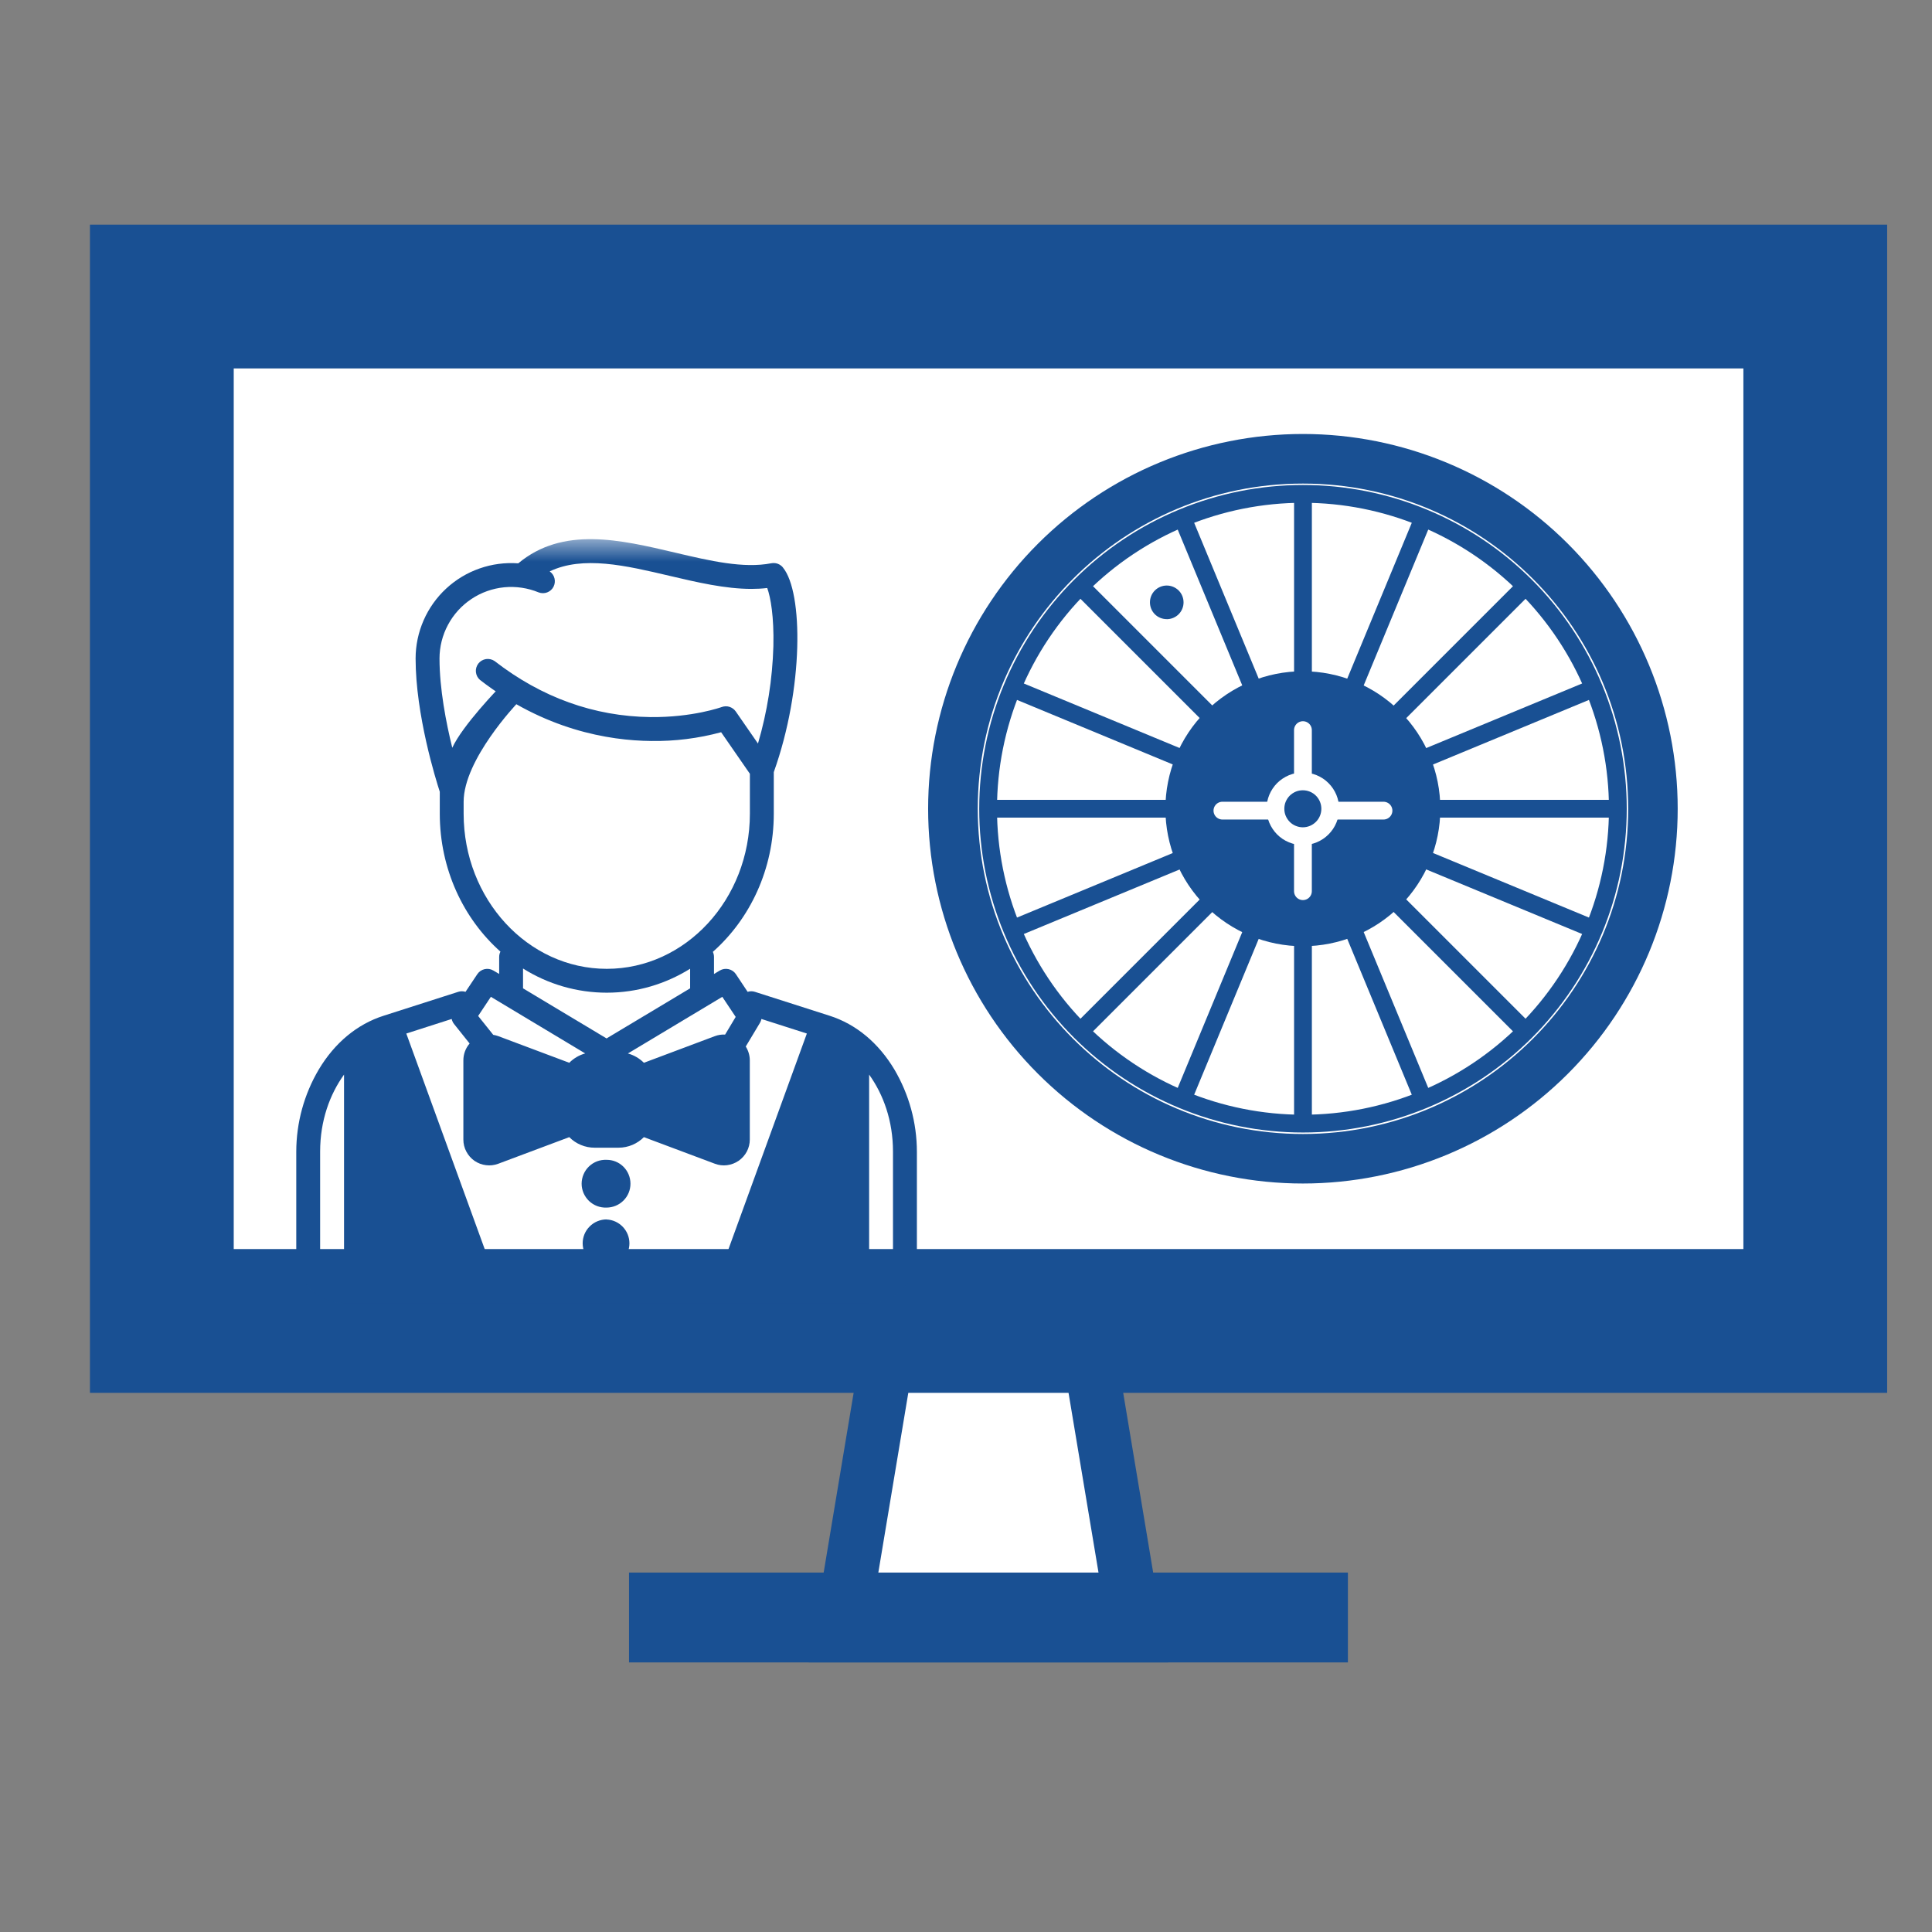
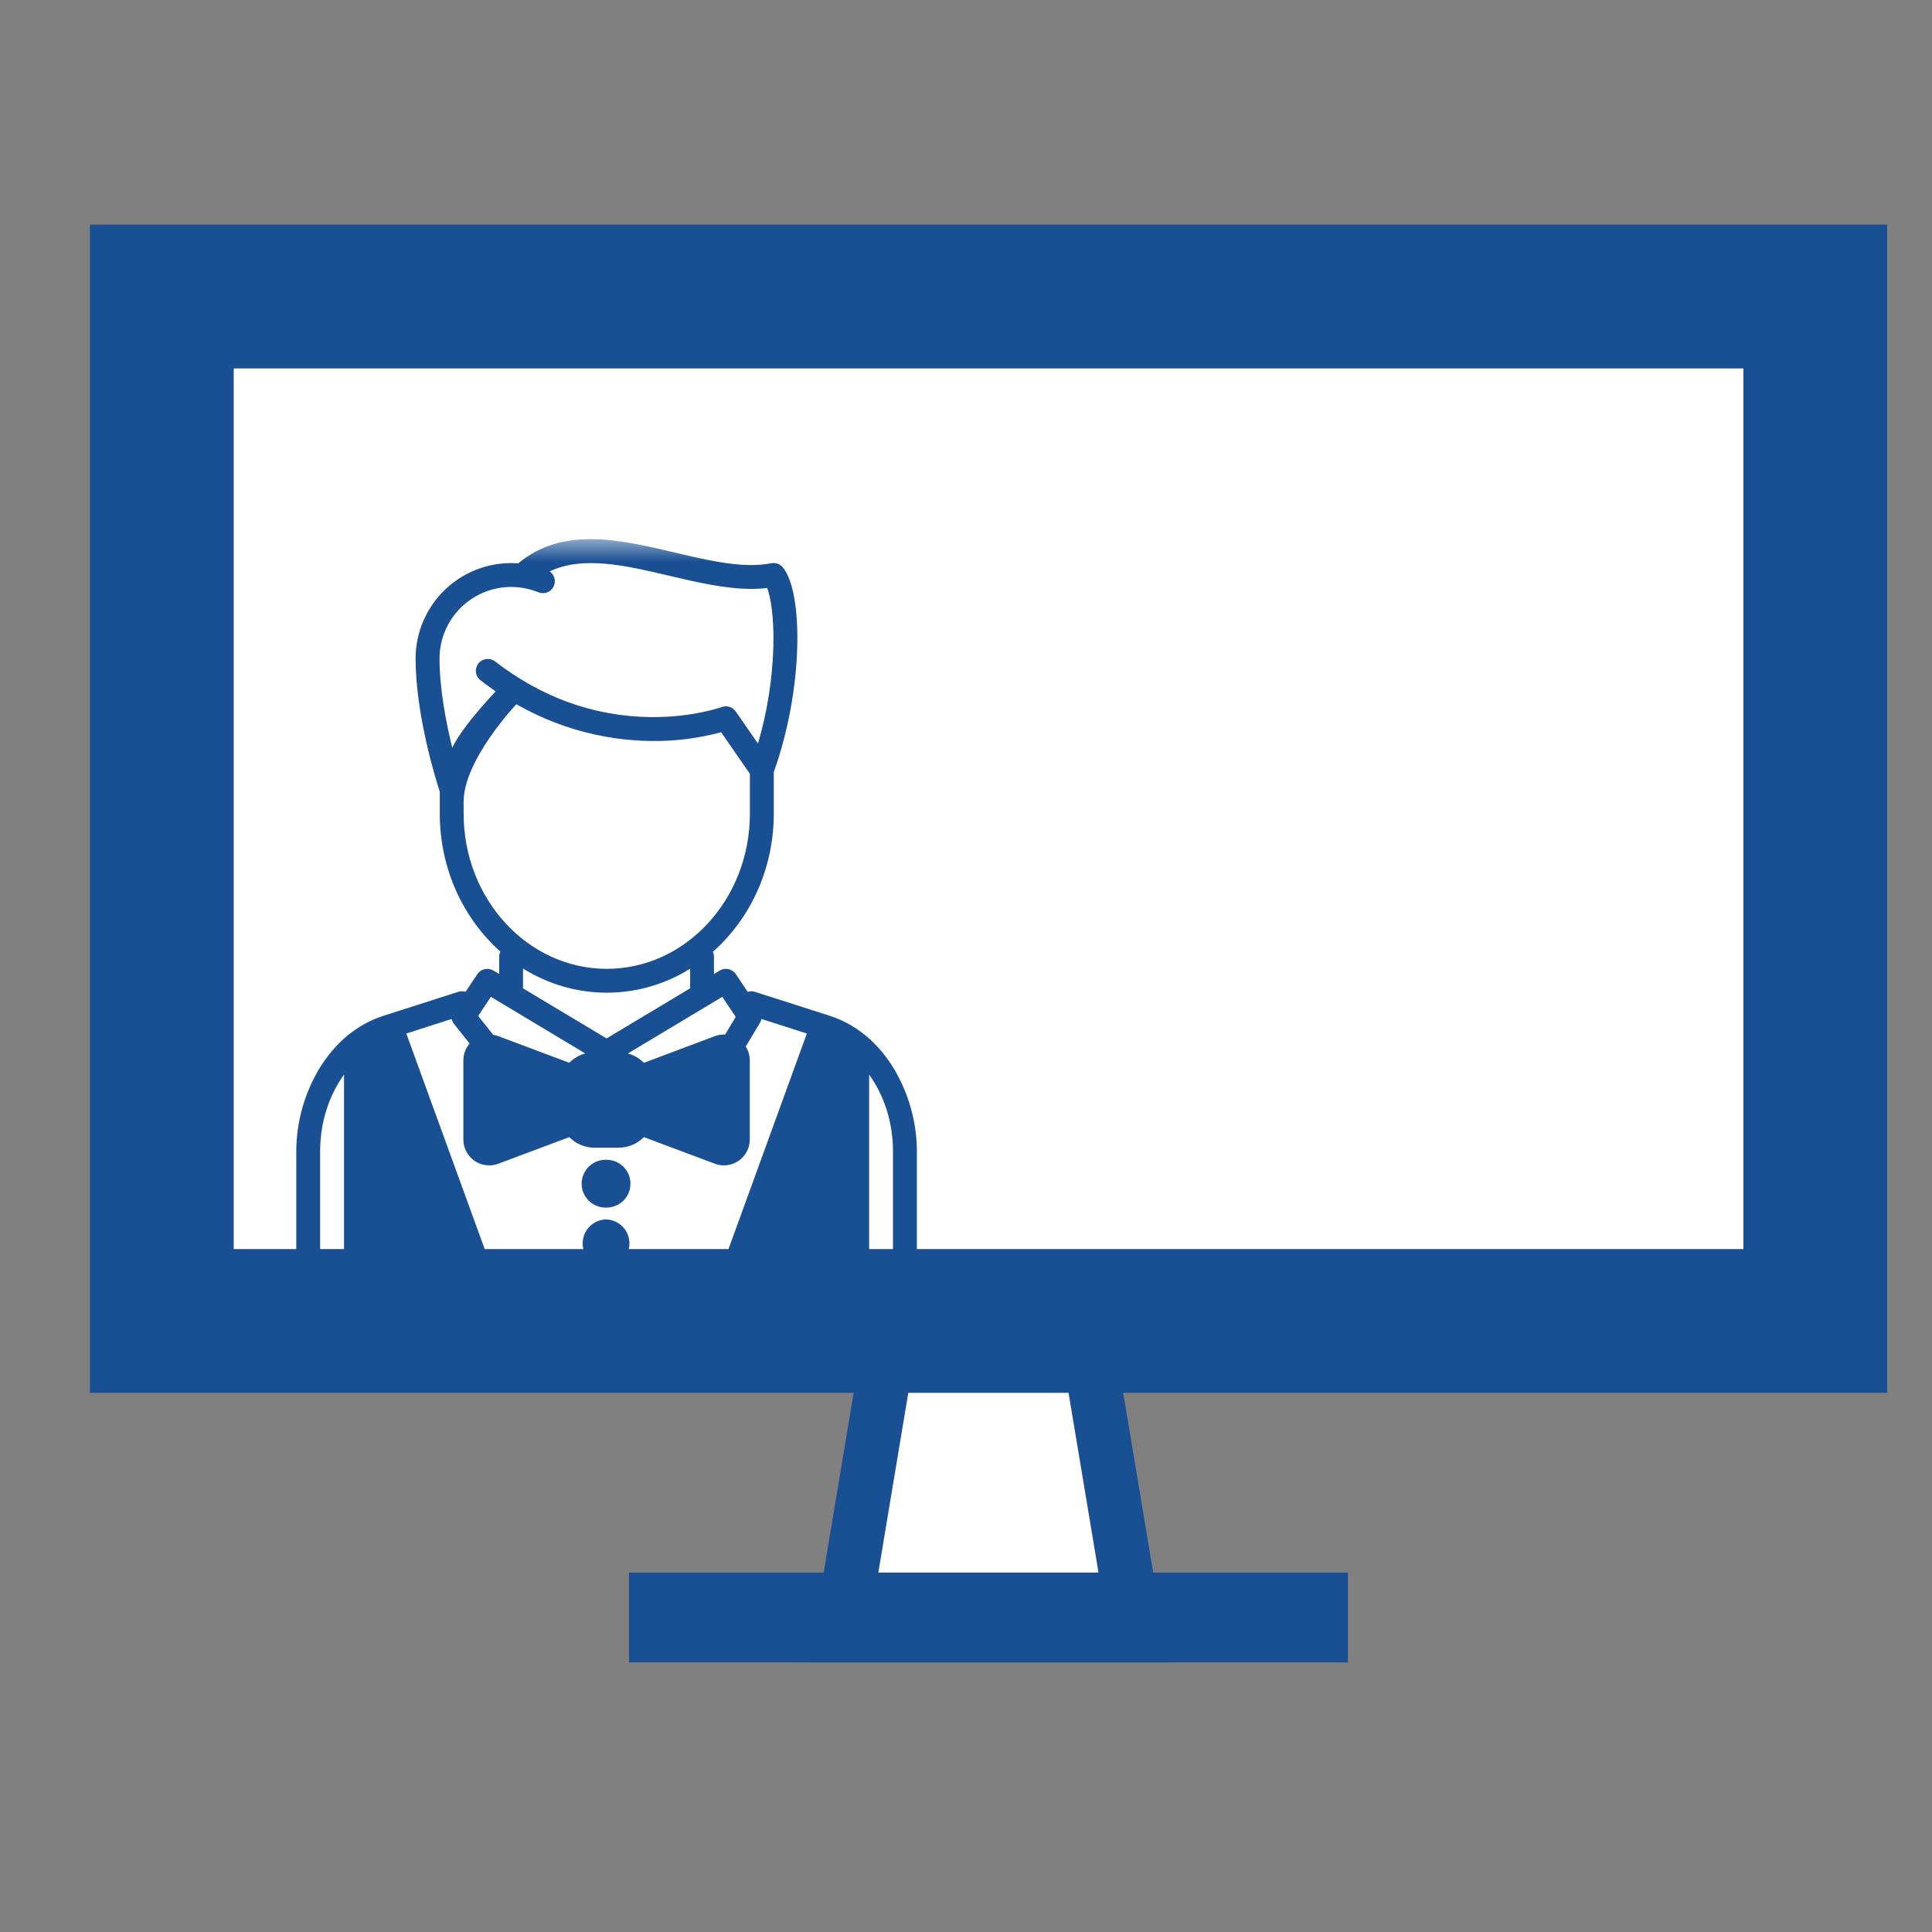
<svg xmlns="http://www.w3.org/2000/svg" width="43" height="43" viewBox="0 0 43 43" fill="none">
  <rect x="0" y="0" width="43" height="43" fill="#808080" stroke="none" />
  <path d="M18.707 36.4L19.841 29.6H24.157L25.291 36.4H18.707Z" fill="white" stroke="#195093" stroke-width="1.2" />
  <path d="M2.602 5.6H41.402V30.4H2.602V5.6Z" fill="#195093" stroke="#195093" stroke-width="1.2" />
  <path d="M14.5 35.5H29.5V36.5H14.5V35.5Z" fill="white" stroke="#195093" />
  <path d="M4.602 7.6H39.402V28.4H4.602V7.6Z" fill="white" stroke="#195093" stroke-width="1.2" />
  <mask id="mask0_690_5377" style="mask-type:luminance" maskUnits="userSpaceOnUse" x="20" y="9" width="18" height="18">
-     <path d="M38 9H20V27H38V9Z" fill="white" />
-   </mask>
+     </mask>
  <g mask="url(#mask0_690_5377)">
    <path d="M28.997 24.095C32.364 24.095 35.092 21.366 35.092 18C35.092 14.634 32.364 11.905 28.997 11.905C25.631 11.905 22.902 14.634 22.902 18C22.902 21.366 25.631 24.095 28.997 24.095Z" fill="white" />
    <path d="M28.998 26.143C26.839 26.143 24.768 25.285 23.241 23.758C21.713 22.231 20.855 20.16 20.855 18C20.855 15.841 21.713 13.77 23.241 12.242C24.768 10.715 26.839 9.857 28.998 9.857C31.158 9.857 33.229 10.715 34.756 12.242C36.283 13.77 37.142 15.841 37.142 18C37.142 20.16 36.283 22.231 34.756 23.758C33.229 25.285 31.158 26.143 28.998 26.143Z" fill="#195093" stroke="#195093" stroke-width="0.396" stroke-miterlimit="10" />
    <path d="M29 25.239C32.997 25.239 36.238 21.998 36.238 18.001C36.238 14.003 32.997 10.763 29 10.763C25.002 10.763 21.762 14.003 21.762 18.001C21.762 21.998 25.002 25.239 29 25.239Z" fill="white" />
    <path d="M29 25.008C27.142 25.008 25.359 24.27 24.045 22.956M29 25.008C30.859 25.008 32.641 24.27 33.956 22.956M29 25.008V10.992M24.045 22.956C22.73 21.641 21.992 19.859 21.992 18M24.045 22.956L33.956 13.045M21.992 18C21.992 16.142 22.73 14.359 24.045 13.045M21.992 18H36.008M24.045 13.045C25.359 11.73 27.142 10.992 29 10.992M24.045 13.045L33.956 22.956M29 10.992C30.859 10.992 32.641 11.73 33.956 13.045M33.956 13.045C35.27 14.359 36.008 16.142 36.008 18M36.008 18C36.008 19.859 35.27 21.641 33.956 22.956M31.68 11.53L26.32 24.47M35.47 20.68L22.53 15.32M22.53 20.68L35.47 15.32M26.32 11.53L31.68 24.47" stroke="#195093" stroke-width="0.396" stroke-miterlimit="10" />
-     <path d="M28.997 21.06C28.186 21.06 27.408 20.738 26.834 20.164C26.26 19.59 25.938 18.812 25.938 18C25.938 17.189 26.26 16.41 26.834 15.837C27.408 15.263 28.186 14.94 28.997 14.94C29.809 14.94 30.587 15.263 31.161 15.837C31.735 16.41 32.057 17.189 32.057 18C32.057 18.812 31.735 19.59 31.161 20.164C30.587 20.738 29.809 21.06 28.997 21.06Z" fill="#195093" />
+     <path d="M28.997 21.06C28.186 21.06 27.408 20.738 26.834 20.164C26.26 19.59 25.938 18.812 25.938 18C25.938 17.189 26.26 16.41 26.834 15.837C27.408 15.263 28.186 14.94 28.997 14.94C29.809 14.94 30.587 15.263 31.161 15.837C31.735 16.41 32.057 17.189 32.057 18C32.057 18.812 31.735 19.59 31.161 20.164C30.587 20.738 29.809 21.06 28.997 21.06" fill="#195093" />
    <path d="M28.999 16.25V19.835M30.792 18.042H27.207" stroke="white" stroke-width="0.396" stroke-miterlimit="10" stroke-linecap="round" />
    <path d="M28.997 18.611C28.917 18.611 28.837 18.595 28.763 18.564C28.689 18.534 28.622 18.489 28.565 18.432C28.509 18.375 28.464 18.308 28.433 18.234C28.402 18.16 28.387 18.081 28.387 18.001C28.387 17.921 28.402 17.841 28.433 17.767C28.464 17.693 28.509 17.626 28.565 17.569C28.622 17.513 28.689 17.468 28.763 17.437C28.837 17.406 28.917 17.391 28.997 17.391C29.159 17.391 29.314 17.455 29.428 17.569C29.543 17.684 29.607 17.839 29.607 18.001C29.607 18.162 29.543 18.318 29.428 18.432C29.314 18.546 29.159 18.611 28.997 18.611Z" fill="#195093" stroke="white" stroke-width="0.396" stroke-miterlimit="10" />
    <path d="M25.968 13.78C25.869 13.78 25.773 13.741 25.703 13.671C25.633 13.601 25.594 13.505 25.594 13.406C25.594 13.307 25.633 13.212 25.703 13.142C25.773 13.072 25.869 13.032 25.968 13.032C26.067 13.032 26.162 13.072 26.233 13.142C26.303 13.212 26.342 13.307 26.342 13.407C26.342 13.506 26.303 13.601 26.233 13.671C26.162 13.742 26.067 13.781 25.968 13.781V13.78Z" fill="#195093" />
  </g>
  <mask id="mask1_690_5377" style="mask-type:luminance" maskUnits="userSpaceOnUse" x="5" y="12" width="17" height="17">
    <path d="M5 12H22V29H5V12Z" fill="white" />
  </mask>
  <g mask="url(#mask1_690_5377)">
    <path d="M16.35 25.813V23.222L14.5 24.085V24.949L16.35 25.813ZM14.18 23.866H12.818V25.079H14.18V23.866ZM19.117 23.294V27.92H16.342L18.222 22.924L19.117 23.294ZM7.676 23.294V27.92H10.451L8.571 22.924L7.676 23.294ZM10.771 25.813V23.222L12.622 24.085V24.949L10.772 25.812L10.771 25.813Z" fill="#195093" />
    <path d="M19.907 23.805C19.551 23.209 19.052 22.795 18.464 22.607L16.802 22.075C16.749 22.058 16.692 22.058 16.64 22.075L16.378 21.681C16.34 21.624 16.281 21.584 16.215 21.57C16.148 21.555 16.078 21.566 16.02 21.601L15.891 21.678V21.298C15.891 21.257 15.881 21.218 15.866 21.185C16.693 20.453 17.222 19.346 17.222 18.11V17.185C17.887 15.325 17.88 13.185 17.426 12.632L17.423 12.628L17.421 12.625C17.416 12.62 17.411 12.614 17.406 12.609L17.396 12.599L17.386 12.592C17.381 12.589 17.377 12.585 17.373 12.582L17.366 12.576C17.361 12.573 17.356 12.57 17.351 12.567L17.344 12.563C17.339 12.561 17.334 12.558 17.329 12.556L17.321 12.552L17.307 12.547L17.297 12.543C17.288 12.54 17.28 12.539 17.271 12.537L17.26 12.535L17.245 12.533H17.233L17.22 12.532H17.204L17.194 12.533C17.186 12.534 17.178 12.535 17.17 12.536H17.168C16.548 12.657 15.808 12.484 15.028 12.3C13.797 12.01 12.525 11.711 11.535 12.538C11.243 12.517 10.95 12.555 10.674 12.652C10.398 12.748 10.145 12.901 9.931 13.099C9.716 13.298 9.545 13.539 9.428 13.807C9.311 14.075 9.25 14.364 9.25 14.656C9.25 15.908 9.7 17.352 9.788 17.621V18.11C9.788 19.343 10.314 20.448 11.138 21.18C11.12 21.216 11.11 21.256 11.11 21.297V21.677L10.981 21.601C10.922 21.566 10.853 21.555 10.786 21.57C10.72 21.585 10.662 21.625 10.624 21.681L10.361 22.075C10.308 22.058 10.251 22.058 10.199 22.075L8.538 22.607C7.949 22.795 7.45 23.209 7.094 23.805C6.767 24.359 6.595 24.989 6.594 25.632V27.937C6.594 28.523 7.071 29 7.657 29H19.344C19.93 29 20.407 28.523 20.407 27.937V25.632C20.406 24.989 20.233 24.359 19.907 23.805ZM11.031 28.469L9.043 23.003L10.053 22.679C10.062 22.719 10.079 22.758 10.106 22.791L10.452 23.225C10.362 23.329 10.313 23.463 10.313 23.6V25.363C10.313 25.456 10.335 25.548 10.379 25.63C10.422 25.712 10.484 25.783 10.56 25.836C10.637 25.889 10.725 25.922 10.817 25.933C10.909 25.945 11.003 25.934 11.09 25.901L12.67 25.309C12.744 25.384 12.832 25.443 12.929 25.483C13.026 25.524 13.13 25.544 13.235 25.544H13.766C13.986 25.544 14.186 25.454 14.331 25.309L15.911 25.901C15.998 25.934 16.091 25.945 16.183 25.933C16.275 25.921 16.363 25.888 16.44 25.835C16.516 25.782 16.578 25.712 16.622 25.63C16.665 25.547 16.688 25.456 16.688 25.363V23.6C16.688 23.491 16.656 23.384 16.598 23.292L16.916 22.762C16.931 22.736 16.941 22.708 16.947 22.679L17.958 23.003L15.971 28.469H11.031ZM8.185 23.379C8.3 23.296 8.419 23.227 8.54 23.173L10.465 28.469H8.188V23.422C8.188 23.408 8.187 23.393 8.185 23.379ZM12.438 24.216V24.219H11.907C11.87 24.217 11.834 24.222 11.8 24.235C11.766 24.247 11.735 24.266 11.708 24.291C11.682 24.316 11.661 24.346 11.646 24.379C11.632 24.413 11.624 24.448 11.624 24.485C11.624 24.521 11.632 24.557 11.646 24.59C11.661 24.624 11.682 24.654 11.708 24.678C11.735 24.703 11.766 24.723 11.8 24.735C11.834 24.747 11.87 24.752 11.907 24.75H12.438V24.829L10.904 25.404C10.897 25.407 10.89 25.408 10.883 25.407C10.876 25.406 10.87 25.403 10.864 25.399C10.858 25.395 10.852 25.39 10.849 25.384C10.845 25.378 10.844 25.37 10.844 25.363V23.6C10.844 23.585 10.851 23.573 10.864 23.564C10.87 23.56 10.876 23.557 10.883 23.557C10.89 23.556 10.897 23.557 10.904 23.559L12.438 24.134V24.216ZM13.235 23.95H13.766C13.913 23.95 14.032 24.07 14.032 24.216V24.747C14.032 24.893 13.912 25.013 13.766 25.013H13.235C13.164 25.013 13.097 24.985 13.047 24.935C12.997 24.885 12.969 24.818 12.969 24.747V24.216C12.969 24.069 13.089 23.95 13.235 23.95ZM16.097 23.559C16.103 23.557 16.11 23.556 16.117 23.557C16.124 23.557 16.131 23.56 16.137 23.564C16.15 23.573 16.157 23.584 16.157 23.6V25.363C16.157 25.37 16.155 25.378 16.151 25.384C16.148 25.39 16.143 25.395 16.137 25.399C16.131 25.403 16.124 25.406 16.117 25.407C16.11 25.408 16.103 25.407 16.097 25.404L14.563 24.829V24.75H15.094C15.13 24.752 15.166 24.747 15.2 24.735C15.235 24.723 15.266 24.703 15.292 24.678C15.319 24.654 15.34 24.624 15.354 24.59C15.369 24.557 15.376 24.521 15.376 24.485C15.376 24.448 15.369 24.413 15.354 24.379C15.34 24.346 15.319 24.316 15.292 24.291C15.266 24.266 15.235 24.247 15.2 24.235C15.166 24.222 15.13 24.217 15.094 24.219H14.563V24.134L16.097 23.559ZM18.461 23.173C18.581 23.227 18.701 23.296 18.816 23.38C18.814 23.394 18.813 23.408 18.813 23.422V28.469H16.536L18.461 23.173ZM16.076 22.186L16.374 22.633L16.139 23.026C16.061 23.022 15.984 23.034 15.911 23.061L14.331 23.654C14.232 23.555 14.11 23.484 13.975 23.447L16.076 22.186ZM10.319 18.11V17.844C10.319 16.904 11.506 15.659 11.512 15.652C11.554 15.6 11.575 15.534 11.571 15.467C11.566 15.4 11.537 15.337 11.488 15.291C11.439 15.245 11.374 15.219 11.307 15.218C11.24 15.218 11.175 15.243 11.126 15.288C11.106 15.309 10.296 16.142 10.066 16.643C9.928 16.083 9.782 15.33 9.782 14.657C9.782 14.395 9.847 14.137 9.971 13.906C10.095 13.674 10.274 13.477 10.492 13.332C10.71 13.186 10.961 13.097 11.222 13.071C11.483 13.046 11.746 13.085 11.989 13.185C12.05 13.208 12.117 13.208 12.178 13.185C12.239 13.162 12.289 13.118 12.319 13.06C12.349 13.002 12.357 12.935 12.341 12.872C12.326 12.809 12.287 12.754 12.234 12.717C12.979 12.364 13.92 12.585 14.906 12.817C15.515 12.96 16.14 13.107 16.726 13.107C16.844 13.107 16.961 13.101 17.076 13.087C17.152 13.294 17.228 13.727 17.213 14.38C17.192 15.115 17.077 15.844 16.87 16.549L16.375 15.834C16.341 15.786 16.292 15.75 16.236 15.732C16.18 15.714 16.119 15.716 16.064 15.736C16.058 15.738 15.418 15.97 14.476 15.96C13.222 15.944 12.055 15.525 11.007 14.712C10.951 14.674 10.882 14.659 10.815 14.669C10.748 14.68 10.688 14.715 10.646 14.769C10.605 14.823 10.585 14.89 10.592 14.958C10.599 15.025 10.631 15.088 10.682 15.132C12.112 16.242 13.545 16.483 14.494 16.492C15.019 16.5 15.543 16.434 16.05 16.297L16.69 17.222V18.11C16.69 20.014 15.261 21.563 13.505 21.563C11.748 21.563 10.319 20.013 10.319 18.11ZM11.641 21.556C12.199 21.907 12.845 22.094 13.505 22.094C14.18 22.094 14.814 21.9 15.36 21.561V21.997L13.5 23.112L11.641 21.997V21.556ZM10.925 22.186L13.025 23.446C12.89 23.483 12.768 23.555 12.67 23.654L11.09 23.061C11.053 23.048 11.016 23.038 10.978 23.032L10.642 22.612L10.925 22.186ZM7.125 27.938V25.632C7.125 24.942 7.341 24.356 7.657 23.917V28.469C7.516 28.469 7.381 28.413 7.281 28.313C7.182 28.213 7.126 28.078 7.126 27.937L7.125 27.938ZM19.875 27.938C19.874 28.079 19.818 28.213 19.719 28.313C19.619 28.412 19.484 28.468 19.344 28.468V23.917C19.66 24.357 19.875 24.943 19.875 25.632V27.938Z" fill="#195093" />
    <path d="M13.5 25.814C13.428 25.811 13.357 25.822 13.289 25.847C13.222 25.873 13.161 25.911 13.109 25.961C13.057 26.011 13.016 26.07 12.988 26.137C12.96 26.203 12.945 26.274 12.945 26.346C12.945 26.417 12.96 26.488 12.988 26.554C13.017 26.62 13.058 26.68 13.11 26.73C13.162 26.779 13.223 26.818 13.29 26.843C13.357 26.868 13.429 26.88 13.501 26.877C13.642 26.876 13.777 26.82 13.877 26.72C13.977 26.62 14.033 26.485 14.032 26.344C14.032 26.203 13.976 26.068 13.876 25.968C13.776 25.868 13.641 25.813 13.5 25.814ZM13.5 27.14C13.359 27.141 13.223 27.197 13.124 27.297C13.024 27.396 12.968 27.532 12.968 27.673C12.969 27.814 13.025 27.949 13.124 28.049C13.224 28.149 13.36 28.205 13.501 28.204C13.638 28.198 13.767 28.14 13.862 28.041C13.957 27.942 14.009 27.81 14.009 27.672C14.009 27.535 13.956 27.404 13.861 27.305C13.766 27.206 13.637 27.147 13.5 27.142V27.14Z" fill="#195093" />
  </g>
</svg>